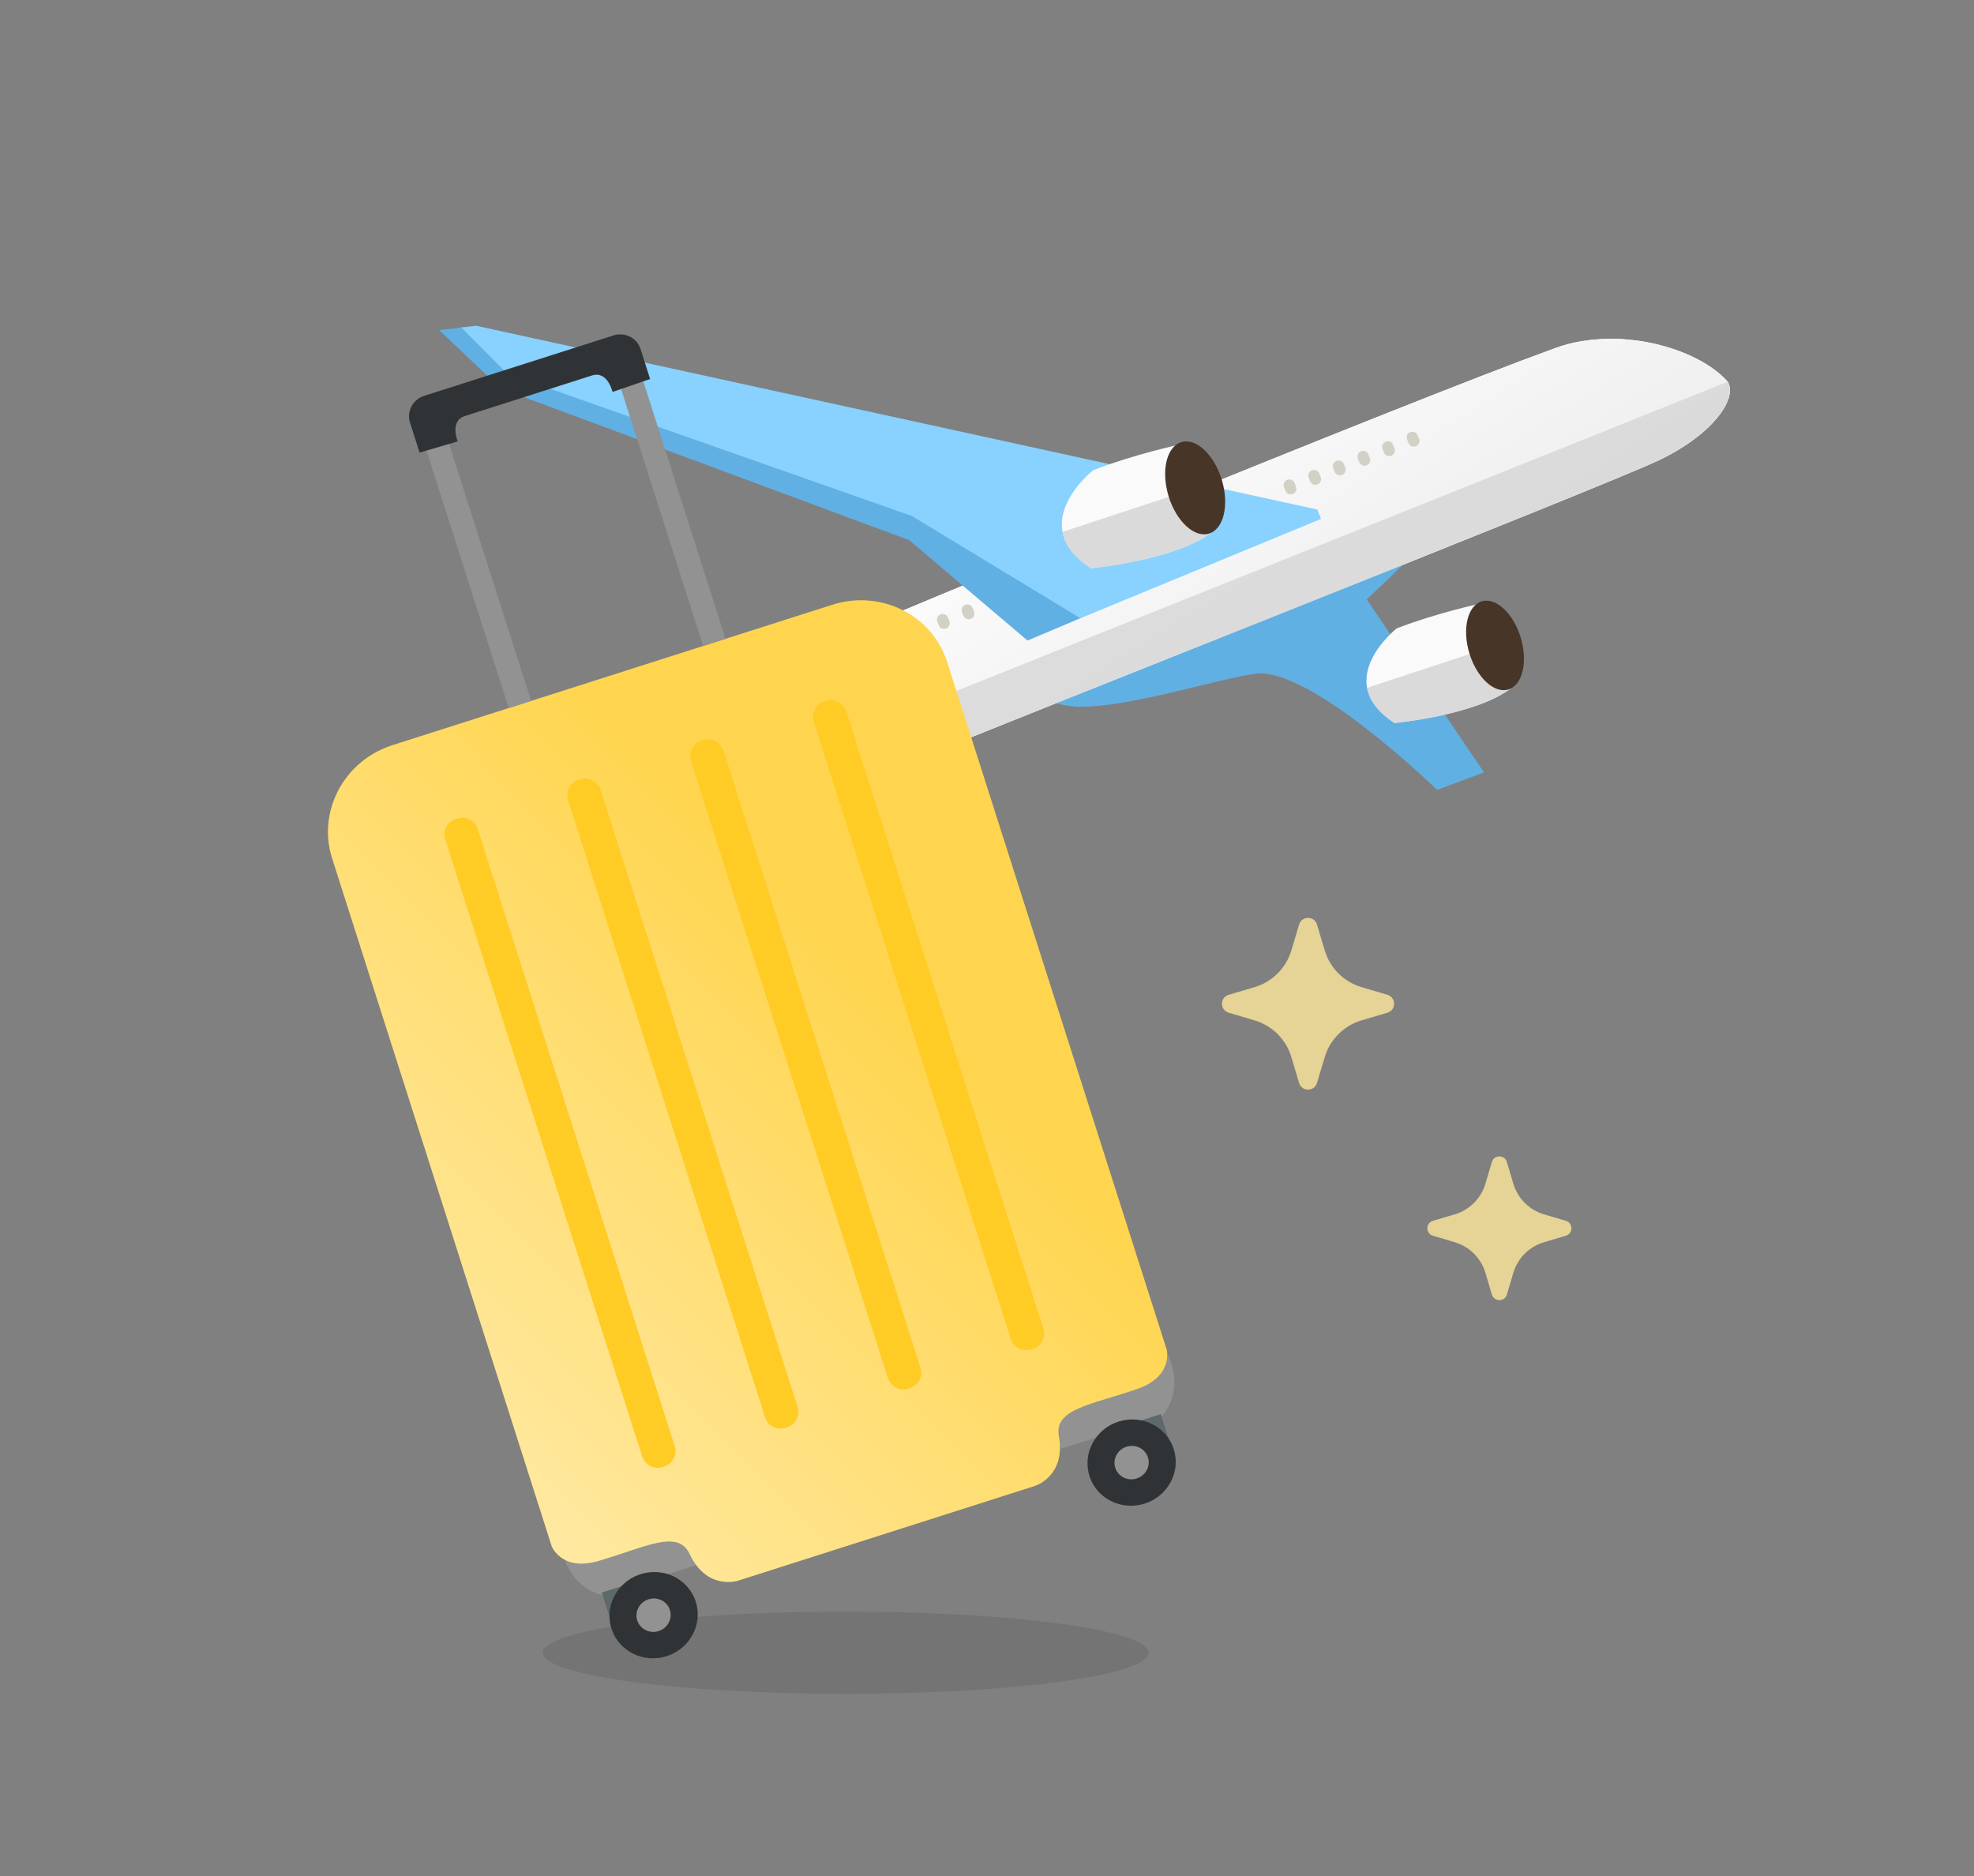
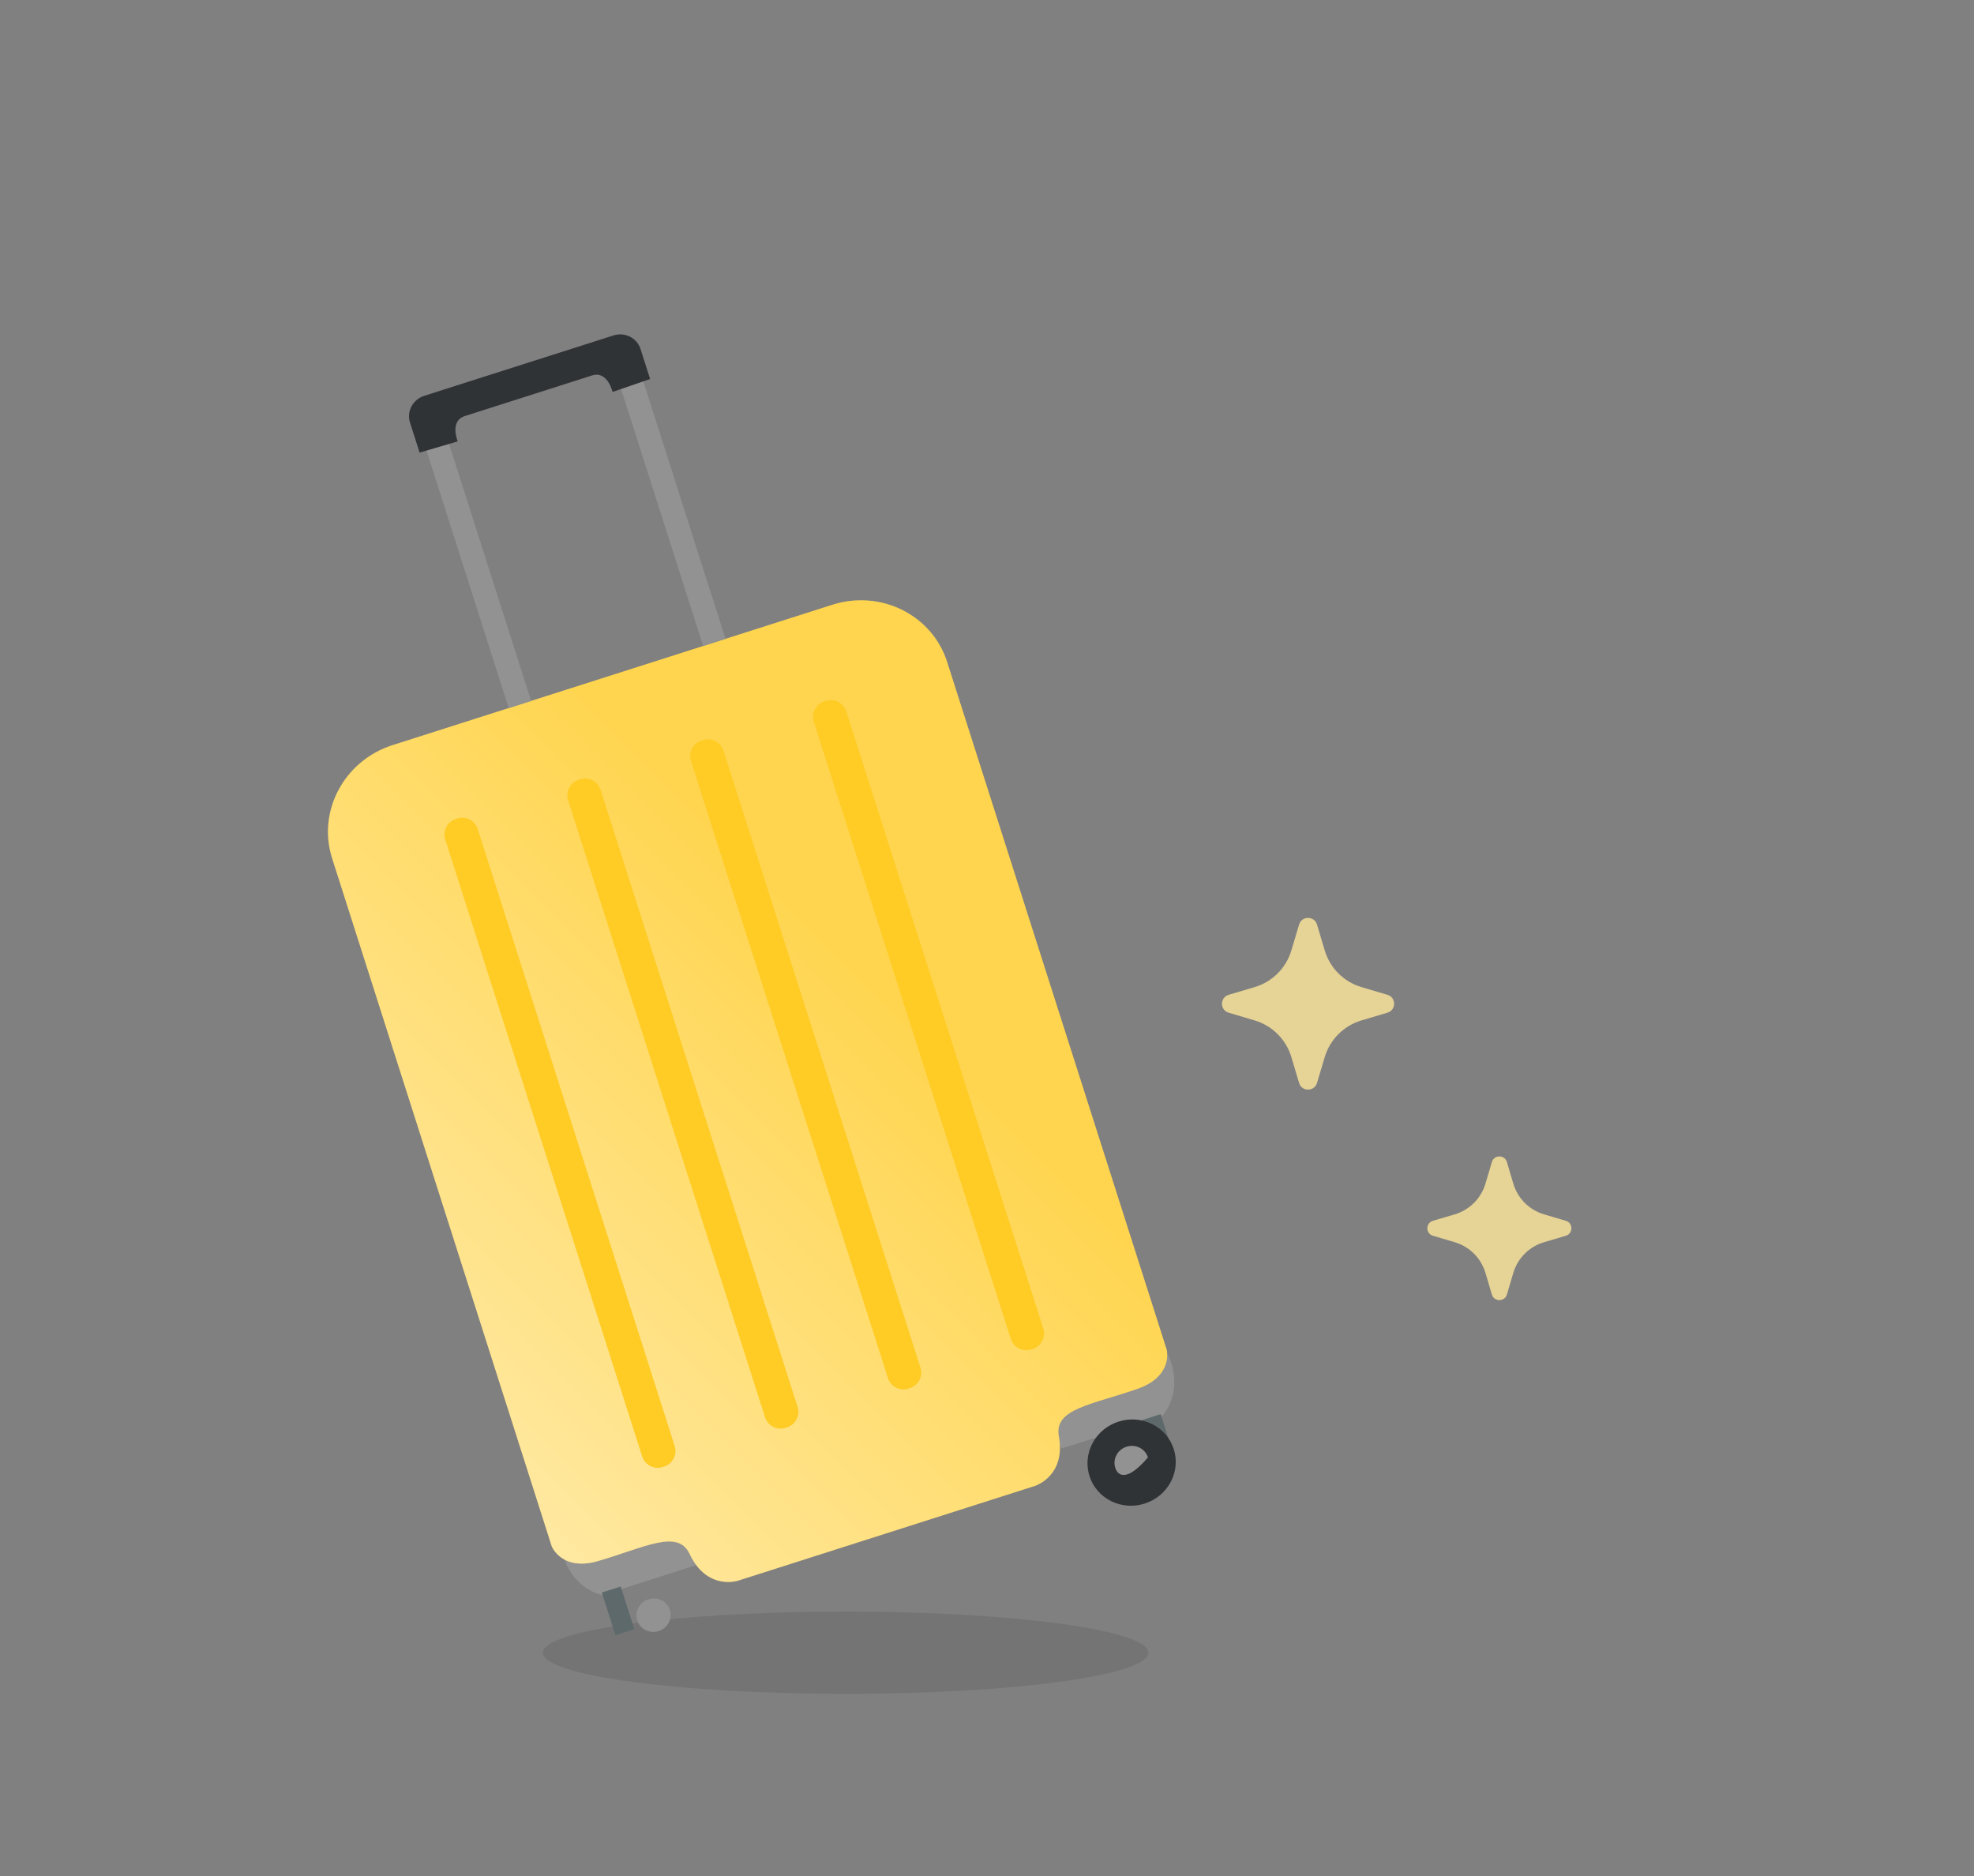
<svg xmlns="http://www.w3.org/2000/svg" width="121" height="115" viewBox="0 0 121 115" fill="none">
  <rect x="0" y="0" width="121" height="115" fill="#808080" stroke="none" />
  <g clip-path="url(#clip0_1677_4958)">
    <path d="M34.874 48.162C34.874 48.162 33.602 47.013 42.998 42.73C52.394 38.446 86.706 24.465 95.036 21.447C99.066 19.834 104.119 21.342 105.906 23.404C106.509 24.387 105.065 26.591 101.687 28.207C98.309 29.824 59.371 45.172 57.443 46.049C55.514 46.926 47.255 48.478 35.52 49.466L32.813 49.925L32.626 48.349L34.878 48.162L34.874 48.162Z" fill="#FFFFF4" />
    <path d="M87.058 33.6L83.778 36.75L90.966 47.347L88.091 48.421C88.091 48.421 80.286 40.824 76.934 41.302C73.582 41.781 65.321 44.71 64.005 42.512L87.063 33.603L87.058 33.6Z" fill="#61B0E3" />
    <path d="M34.874 48.162C34.874 48.162 35.023 46.316 36.654 45.972C36.781 45.946 37.793 46.331 37.793 46.331C38.589 46.022 40.688 45.04 41.841 44.574L41.52 43.423C41.981 43.203 42.475 42.972 43.003 42.733C52.398 38.45 86.71 24.469 95.037 21.451C99.067 19.837 104.12 21.346 105.906 23.408C106.51 24.391 105.065 26.595 101.687 28.211C98.309 29.828 59.371 45.175 57.443 46.053C55.515 46.93 47.255 48.482 35.52 49.47L32.814 49.929L32.627 48.352L34.878 48.166L34.874 48.162Z" fill="white" />
    <path opacity="0.41" d="M34.874 48.162C34.874 48.162 35.023 46.316 36.654 45.972C36.781 45.946 37.793 46.331 37.793 46.331C38.589 46.022 40.688 45.04 41.841 44.574L41.52 43.423C41.981 43.203 42.475 42.972 43.003 42.733C52.398 38.45 86.71 24.469 95.037 21.451C99.067 19.837 104.12 21.346 105.906 23.408C106.51 24.391 105.065 26.595 101.687 28.211C98.309 29.828 59.371 45.175 57.443 46.053C55.515 46.93 47.255 48.482 35.52 49.47L32.814 49.929L32.627 48.352L34.878 48.166L34.874 48.162Z" fill="url(#paint0_linear_1677_4958)" />
    <path d="M105.902 23.404C106.506 24.387 105.061 26.591 101.683 28.208C98.305 29.825 59.367 45.172 57.439 46.049C55.511 46.926 47.252 48.479 35.516 49.466L32.81 49.926L32.623 48.349L54.592 43.971L105.902 23.404Z" fill="#D2D2D2" fill-opacity="0.7" />
    <path d="M90.715 37.007C90.715 37.007 88.056 37.572 85.611 38.522C85.611 38.522 81.533 41.733 85.476 44.321C85.476 44.321 90.538 43.842 92.651 42.165L90.715 37.007Z" fill="#FAFAFA" />
    <path d="M83.797 42.166C83.931 42.879 84.411 43.623 85.472 44.322C85.472 44.322 90.534 43.843 92.647 42.166L91.041 39.78L83.793 42.163L83.797 42.166Z" fill="#D2D2D2" fill-opacity="0.8" />
    <path d="M92.456 42.265C93.325 42.003 93.666 40.581 93.216 39.089C92.766 37.597 91.696 36.6 90.826 36.862C89.956 37.125 89.616 38.547 90.066 40.039C90.516 41.531 91.586 42.528 92.456 42.265Z" fill="#473527" />
-     <path d="M26.921 20.235L30.694 23.817L55.73 33.11L62.983 39.265L66.408 37.819L57.082 30.035L31.82 22.483L27.895 19.686L26.921 20.235Z" fill="#61B0E3" />
    <path d="M66.226 37.898L55.899 31.632L31.1 22.913L27.895 19.686L80.746 31.234L80.975 31.809L66.226 37.898Z" fill="#89D1FF" />
    <path d="M72.301 27.254C72.301 27.254 69.544 27.838 67.008 28.826C67.008 28.826 62.779 32.154 66.867 34.836C66.867 34.836 72.119 34.339 74.309 32.602L72.305 27.253L72.301 27.254Z" fill="#FAFAFA" />
    <path d="M65.125 32.605C65.263 33.344 65.761 34.117 66.863 34.837C66.863 34.837 72.115 34.34 74.305 32.603L72.642 30.132L65.125 32.605Z" fill="#D2D2D2" fill-opacity="0.8" />
    <path d="M74.105 32.71C75.007 32.438 75.359 30.962 74.892 29.414C74.425 27.866 73.316 26.831 72.413 27.103C71.511 27.375 71.159 28.851 71.626 30.399C72.093 31.948 73.203 32.982 74.105 32.71Z" fill="#473527" />
    <path d="M79.357 29.613C79.287 29.432 79.084 29.343 78.904 29.413C78.724 29.483 78.634 29.686 78.704 29.866L78.788 30.082C78.858 30.263 79.061 30.352 79.241 30.282C79.422 30.212 79.511 30.009 79.441 29.829L79.357 29.613Z" fill="#D3D1C5" />
    <path d="M80.869 29.025C80.799 28.845 80.597 28.756 80.416 28.826C80.236 28.895 80.147 29.098 80.216 29.279L80.3 29.495C80.37 29.675 80.573 29.765 80.754 29.695C80.934 29.625 81.023 29.422 80.953 29.242L80.869 29.025Z" fill="#D3D1C5" />
-     <path d="M82.375 28.444C82.305 28.263 82.102 28.174 81.922 28.244C81.741 28.314 81.652 28.517 81.722 28.697L81.806 28.913C81.876 29.093 82.079 29.183 82.259 29.113C82.439 29.043 82.529 28.84 82.459 28.66L82.375 28.444Z" fill="#D3D1C5" />
    <path d="M83.883 27.857C83.814 27.676 83.611 27.587 83.43 27.657C83.25 27.727 83.161 27.93 83.231 28.11L83.315 28.326C83.385 28.507 83.587 28.596 83.768 28.526C83.948 28.456 84.037 28.253 83.968 28.073L83.883 27.857Z" fill="#D3D1C5" />
    <path d="M85.396 27.269C85.326 27.089 85.123 27 84.943 27.07C84.762 27.14 84.673 27.342 84.743 27.523L84.827 27.739C84.897 27.919 85.1 28.009 85.28 27.939C85.46 27.869 85.55 27.666 85.48 27.486L85.396 27.269Z" fill="#D3D1C5" />
    <path d="M86.901 26.688C86.831 26.507 86.628 26.418 86.448 26.488C86.268 26.558 86.178 26.761 86.248 26.941L86.332 27.157C86.402 27.338 86.605 27.427 86.785 27.357C86.966 27.287 87.055 27.084 86.985 26.904L86.901 26.688Z" fill="#D3D1C5" />
    <path d="M52.074 40.198C52.004 40.018 51.801 39.929 51.621 39.999C51.441 40.069 51.351 40.271 51.421 40.452L51.505 40.668C51.575 40.848 51.778 40.938 51.958 40.868C52.138 40.798 52.228 40.595 52.158 40.415L52.074 40.198Z" fill="#D3D1C5" />
-     <path d="M53.583 39.611C53.513 39.431 53.31 39.342 53.13 39.412C52.949 39.482 52.86 39.684 52.93 39.865L53.014 40.081C53.084 40.261 53.287 40.351 53.467 40.281C53.647 40.211 53.737 40.008 53.667 39.828L53.583 39.611Z" fill="#D3D1C5" />
    <path d="M55.095 39.024C55.025 38.844 54.822 38.754 54.642 38.824C54.462 38.894 54.372 39.097 54.442 39.277L54.526 39.494C54.596 39.674 54.799 39.764 54.979 39.694C55.159 39.624 55.249 39.421 55.179 39.24L55.095 39.024Z" fill="#D3D1C5" />
    <path d="M56.605 38.441C56.535 38.26 56.332 38.171 56.152 38.241C55.971 38.311 55.882 38.514 55.952 38.694L56.036 38.91C56.106 39.091 56.309 39.18 56.489 39.11C56.669 39.04 56.759 38.837 56.689 38.657L56.605 38.441Z" fill="#D3D1C5" />
    <path d="M58.11 37.859C58.04 37.678 57.837 37.589 57.657 37.659C57.477 37.729 57.387 37.932 57.457 38.112L57.541 38.328C57.611 38.509 57.814 38.598 57.994 38.528C58.175 38.458 58.264 38.255 58.194 38.075L58.11 37.859Z" fill="#D3D1C5" />
    <path d="M59.623 37.271C59.553 37.091 59.35 37.002 59.17 37.072C58.989 37.142 58.9 37.344 58.97 37.525L59.054 37.741C59.124 37.921 59.327 38.011 59.507 37.941C59.687 37.871 59.777 37.668 59.707 37.488L59.623 37.271Z" fill="#D3D1C5" />
  </g>
  <path opacity="0.1" d="M51.838 103.833C62.088 103.833 70.397 102.704 70.397 101.311C70.397 99.918 62.088 98.789 51.838 98.789C41.588 98.789 33.279 99.918 33.279 101.311C33.279 102.704 41.588 103.833 51.838 103.833Z" fill="#121212" />
  <path d="M65.08 88.793L71.197 86.84C71.197 86.84 72.622 85.481 71.626 83.087L63.571 85.884L65.08 88.793Z" fill="#929292" />
  <path d="M71.147 86.686L69.988 87.056L70.823 89.67L71.982 89.3L71.147 86.686Z" fill="#5E696B" />
  <path d="M71.759 90.85C72.455 89.547 71.947 87.956 70.625 87.297C69.302 86.638 67.666 87.16 66.971 88.463C66.275 89.767 66.782 91.358 68.105 92.017C69.427 92.676 71.063 92.153 71.759 90.85Z" fill="#303336" />
-   <path d="M68.363 89.976C68.191 89.439 68.501 88.86 69.053 88.683C69.606 88.507 70.194 88.8 70.365 89.337C70.537 89.875 70.228 90.454 69.675 90.63C69.122 90.807 68.534 90.514 68.363 89.976Z" fill="#929292" />
+   <path d="M68.363 89.976C68.191 89.439 68.501 88.86 69.053 88.683C69.606 88.507 70.194 88.8 70.365 89.337C69.122 90.807 68.534 90.514 68.363 89.976Z" fill="#929292" />
  <path d="M43.054 95.823L36.938 97.775C36.938 97.775 34.989 97.494 34.414 94.965L42.6 92.577L43.056 95.823L43.054 95.823Z" fill="#929292" />
  <path d="M38.048 97.252L36.889 97.622L37.724 100.236L38.883 99.866L38.048 97.252Z" fill="#5E696B" />
-   <path d="M42.769 98.897C42.73 97.438 41.488 96.305 39.994 96.367C38.5 96.428 37.321 97.661 37.359 99.12C37.398 100.579 38.64 101.712 40.134 101.651C41.628 101.589 42.807 100.356 42.769 98.897Z" fill="#303336" />
  <path d="M41.063 98.691C40.892 98.153 40.304 97.86 39.752 98.037C39.199 98.213 38.89 98.792 39.061 99.33C39.233 99.867 39.82 100.16 40.373 99.983C40.926 99.807 41.235 99.228 41.063 98.691Z" fill="#929292" />
  <path d="M51.019 37.071L24.063 45.676C21.097 46.623 19.437 49.729 20.358 52.614L33.819 94.784C33.819 94.784 34.425 96.337 36.659 95.691C39.532 94.858 41.547 93.707 42.272 95.255C43.336 97.522 45.237 96.895 45.237 96.895L63.438 91.086C63.438 91.086 65.349 90.495 64.903 88.031C64.599 86.349 66.909 86.12 69.731 85.134C71.925 84.367 71.521 82.75 71.521 82.75L58.059 40.58C57.139 37.696 53.987 36.124 51.02 37.071L51.019 37.071Z" fill="#FFD54F" />
  <path d="M51.019 37.071L24.063 45.676C21.097 46.623 19.437 49.729 20.358 52.614L33.819 94.784C33.819 94.784 34.425 96.337 36.659 95.691C39.532 94.857 41.547 93.707 42.272 95.255C43.336 97.522 45.237 96.895 45.237 96.895L63.438 91.086C63.438 91.086 65.349 90.495 64.903 88.031C64.599 86.349 66.909 86.12 69.731 85.134C71.925 84.367 71.521 82.75 71.521 82.75L58.059 40.58C57.139 37.696 53.987 36.124 51.02 37.071L51.019 37.071Z" fill="url(#paint1_linear_1677_4958)" />
  <path d="M56.421 83.837L44.348 46.017C44.18 45.49 43.617 45.2 43.091 45.368L43.003 45.396C42.477 45.564 42.187 46.127 42.355 46.653L54.427 84.473C54.595 85 55.158 85.29 55.684 85.122L55.772 85.094C56.298 84.926 56.589 84.363 56.421 83.837Z" fill="#FFCB25" />
  <path d="M41.358 88.645L29.285 50.824C29.117 50.298 28.554 50.008 28.028 50.176L27.94 50.204C27.414 50.372 27.124 50.934 27.292 51.461L39.364 89.281C39.532 89.807 40.095 90.098 40.621 89.93L40.709 89.901C41.235 89.734 41.526 89.171 41.358 88.645Z" fill="#FFCB25" />
  <path d="M63.95 81.433L51.877 43.613C51.709 43.087 51.147 42.796 50.621 42.964L50.532 42.992C50.006 43.16 49.716 43.723 49.884 44.249L61.957 82.07C62.124 82.596 62.687 82.886 63.213 82.718L63.301 82.69C63.828 82.522 64.118 81.96 63.95 81.433Z" fill="#FFCB25" />
  <path d="M48.889 86.241L36.816 48.421C36.648 47.895 36.086 47.604 35.56 47.772L35.471 47.8C34.945 47.968 34.655 48.531 34.823 49.057L46.895 86.877C47.063 87.404 47.626 87.694 48.152 87.526L48.24 87.498C48.767 87.33 49.057 86.767 48.889 86.241Z" fill="#FFCB25" />
  <path d="M27.298 26.497L25.926 26.935L31.183 43.404L32.555 42.967L27.298 26.497Z" fill="#929292" />
  <path d="M43.1 39.599L44.472 39.161L39.234 22.752L37.862 23.19L43.1 39.599Z" fill="#929292" />
  <path d="M37.606 20.561L26.004 24.264C25.305 24.487 24.913 25.219 25.131 25.899L25.72 27.745L28.056 27.056C28.056 27.056 27.541 25.808 28.49 25.505L36.294 23.014C37.244 22.711 37.547 24.026 37.547 24.026L39.85 23.235L39.261 21.389C39.044 20.71 38.302 20.338 37.602 20.562L37.606 20.561Z" fill="#303336" />
  <path d="M79.629 56.678L79.155 58.266C78.833 59.343 77.987 60.188 76.906 60.509L75.315 60.981C74.766 61.144 74.766 61.917 75.315 62.079L76.906 62.552C77.987 62.873 78.833 63.718 79.155 64.795L79.629 66.383C79.791 66.93 80.567 66.93 80.729 66.383L81.204 64.795C81.525 63.718 82.372 62.873 83.452 62.552L85.044 62.079C85.592 61.917 85.592 61.144 85.044 60.981L83.452 60.509C82.372 60.188 81.525 59.343 81.204 58.266L80.729 56.678C80.567 56.131 79.791 56.131 79.629 56.678Z" fill="#FFE79B" fill-opacity="0.8" />
  <path d="M91.447 71.232L91.052 72.562C90.782 73.467 90.073 74.171 89.17 74.44L87.836 74.834C87.378 74.968 87.378 75.618 87.836 75.752L89.17 76.147C90.077 76.415 90.782 77.123 91.052 78.024L91.447 79.354C91.582 79.811 92.233 79.811 92.368 79.354L92.763 78.024C93.032 77.119 93.742 76.415 94.645 76.147L95.979 75.752C96.437 75.618 96.437 74.968 95.979 74.834L94.645 74.44C93.738 74.171 93.032 73.463 92.763 72.562L92.368 71.232C92.233 70.775 91.582 70.775 91.447 71.232Z" fill="#FFE79B" fill-opacity="0.8" />
  <defs>
    <linearGradient id="paint0_linear_1677_4958" x1="51.907" y1="38.162" x2="77.598" y2="79.044" gradientUnits="userSpaceOnUse">
      <stop stop-color="#F7F7F7" />
      <stop offset="0.96" stop-color="#A6A6A6" />
    </linearGradient>
    <linearGradient id="paint1_linear_1677_4958" x1="51.229" y1="57.448" x2="-7.742" y2="116.149" gradientUnits="userSpaceOnUse">
      <stop stop-color="white" stop-opacity="0" />
      <stop offset="1" stop-color="white" />
    </linearGradient>
    <clipPath id="clip0_1677_4958">
-       <rect width="81.597" height="35.199" fill="white" transform="translate(23.487 20.644) rotate(-6.775)" />
-     </clipPath>
+       </clipPath>
  </defs>
</svg>